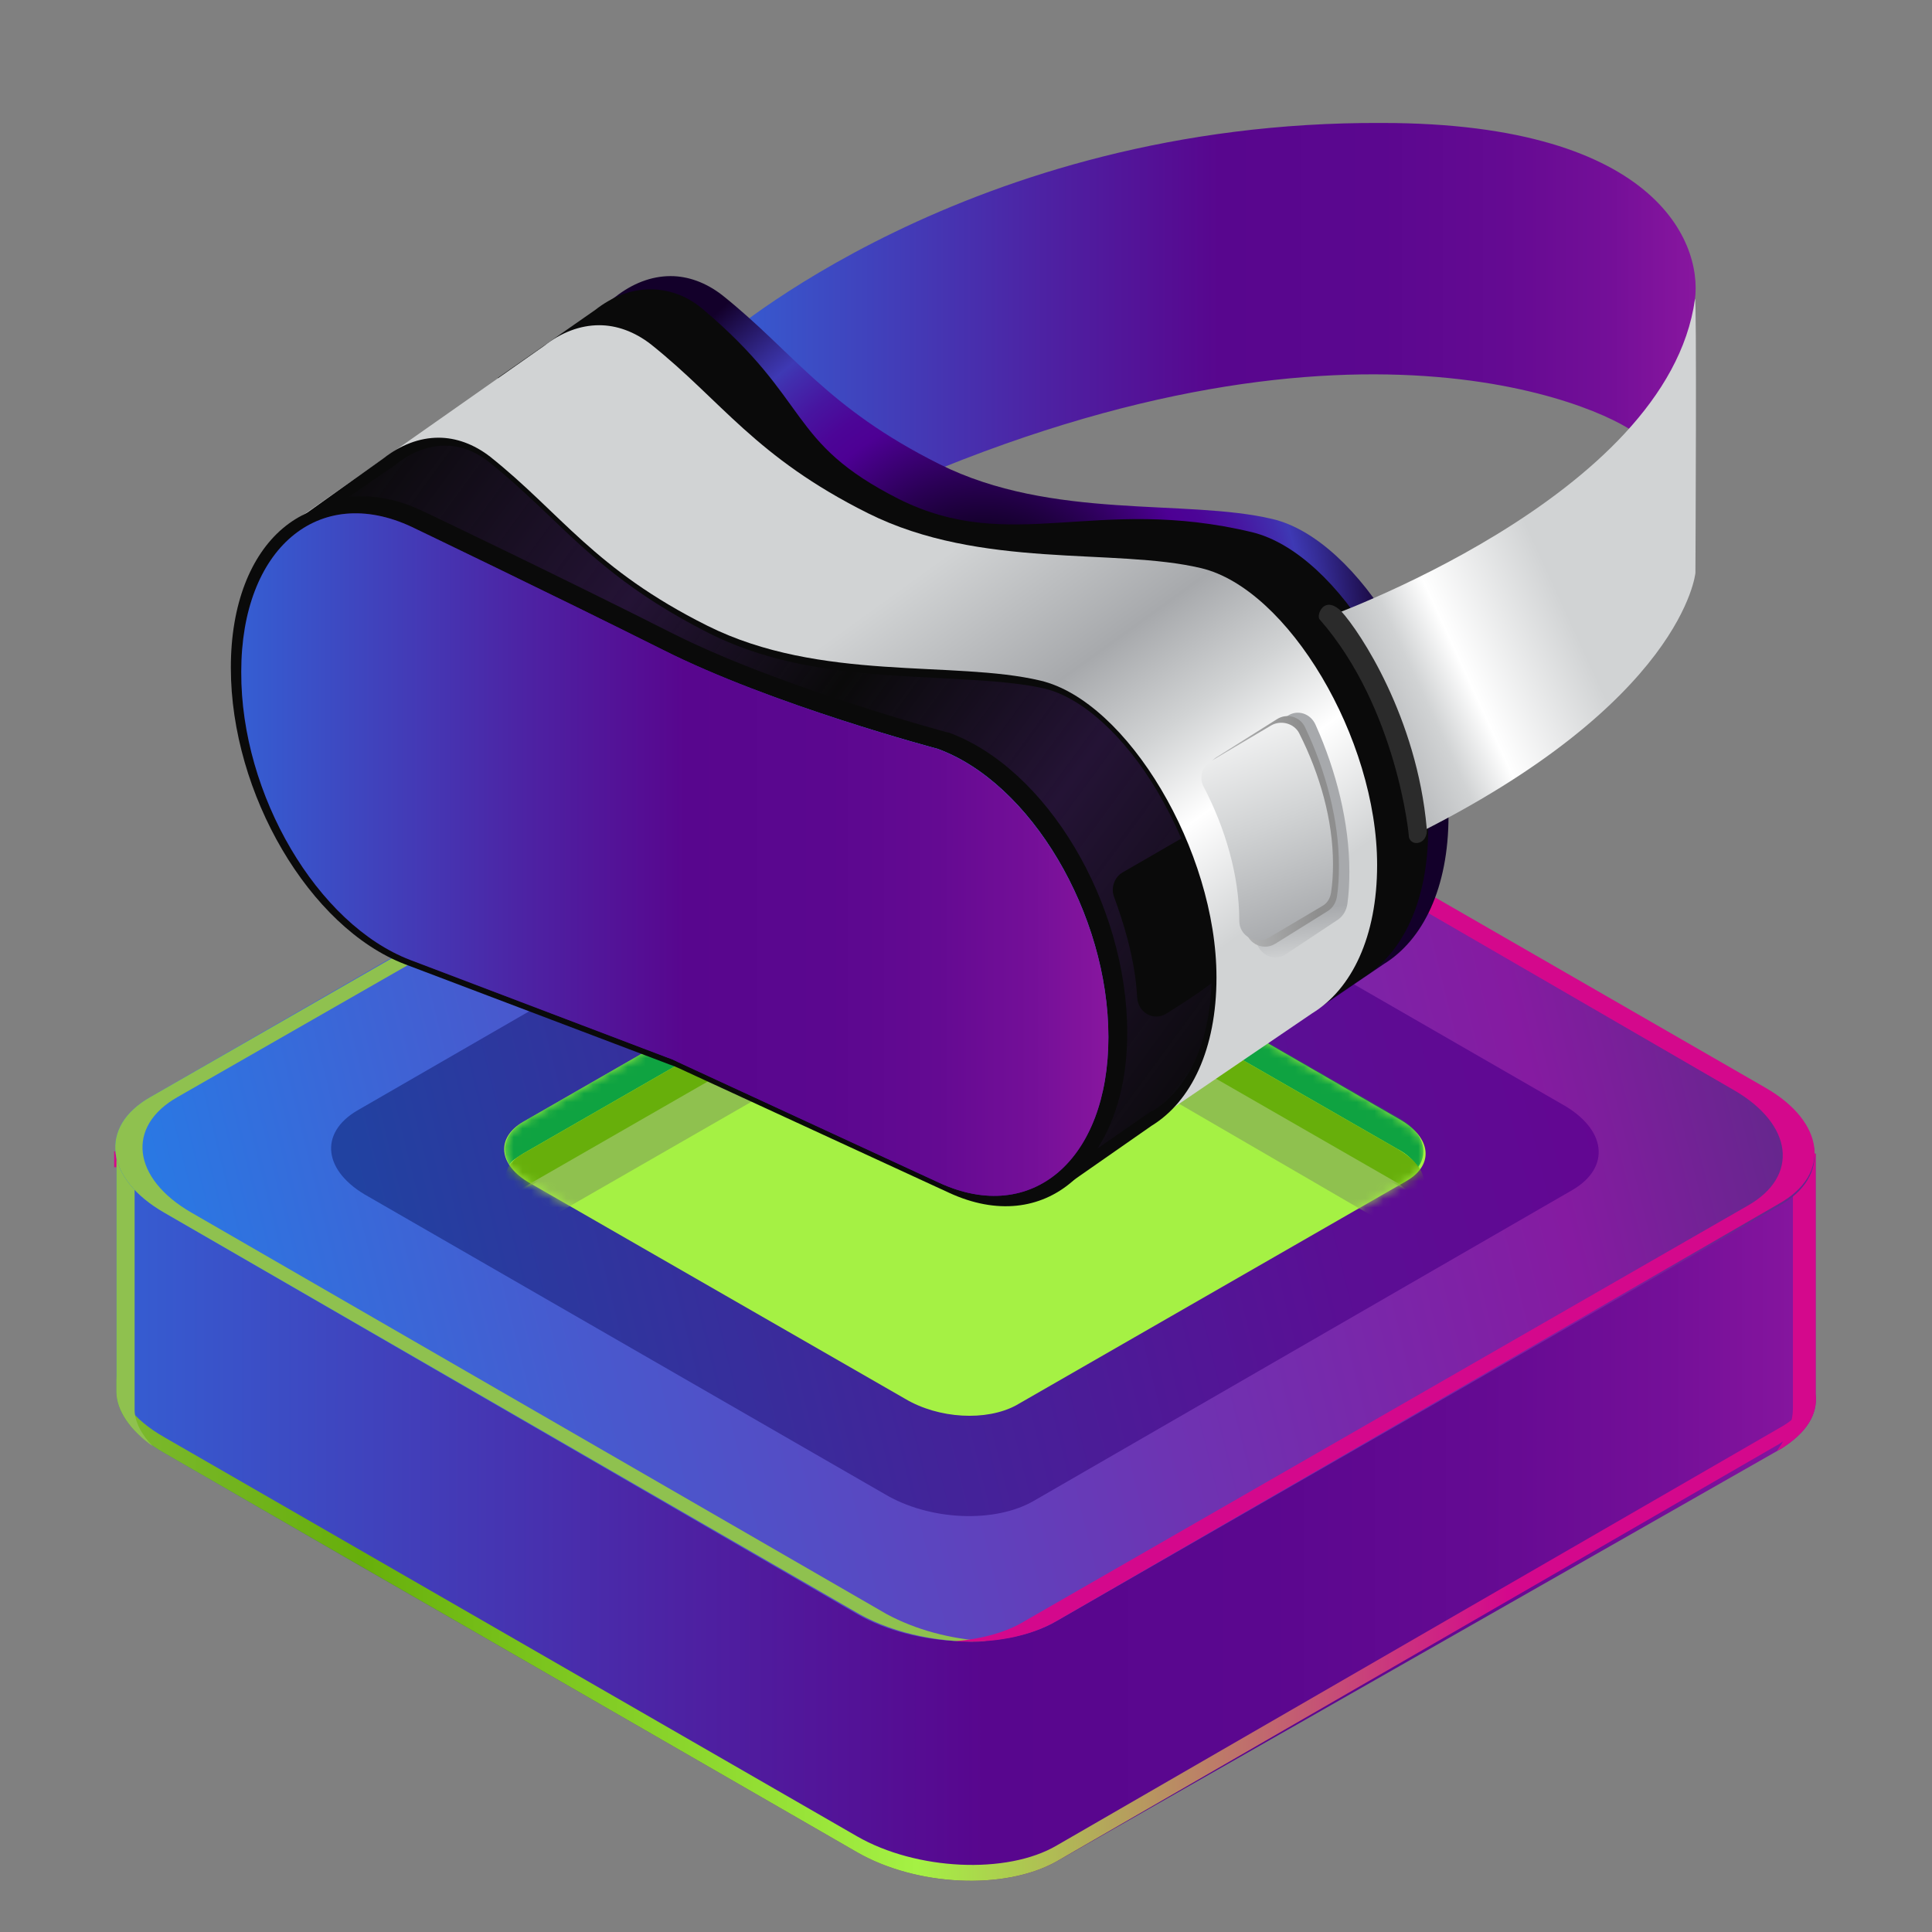
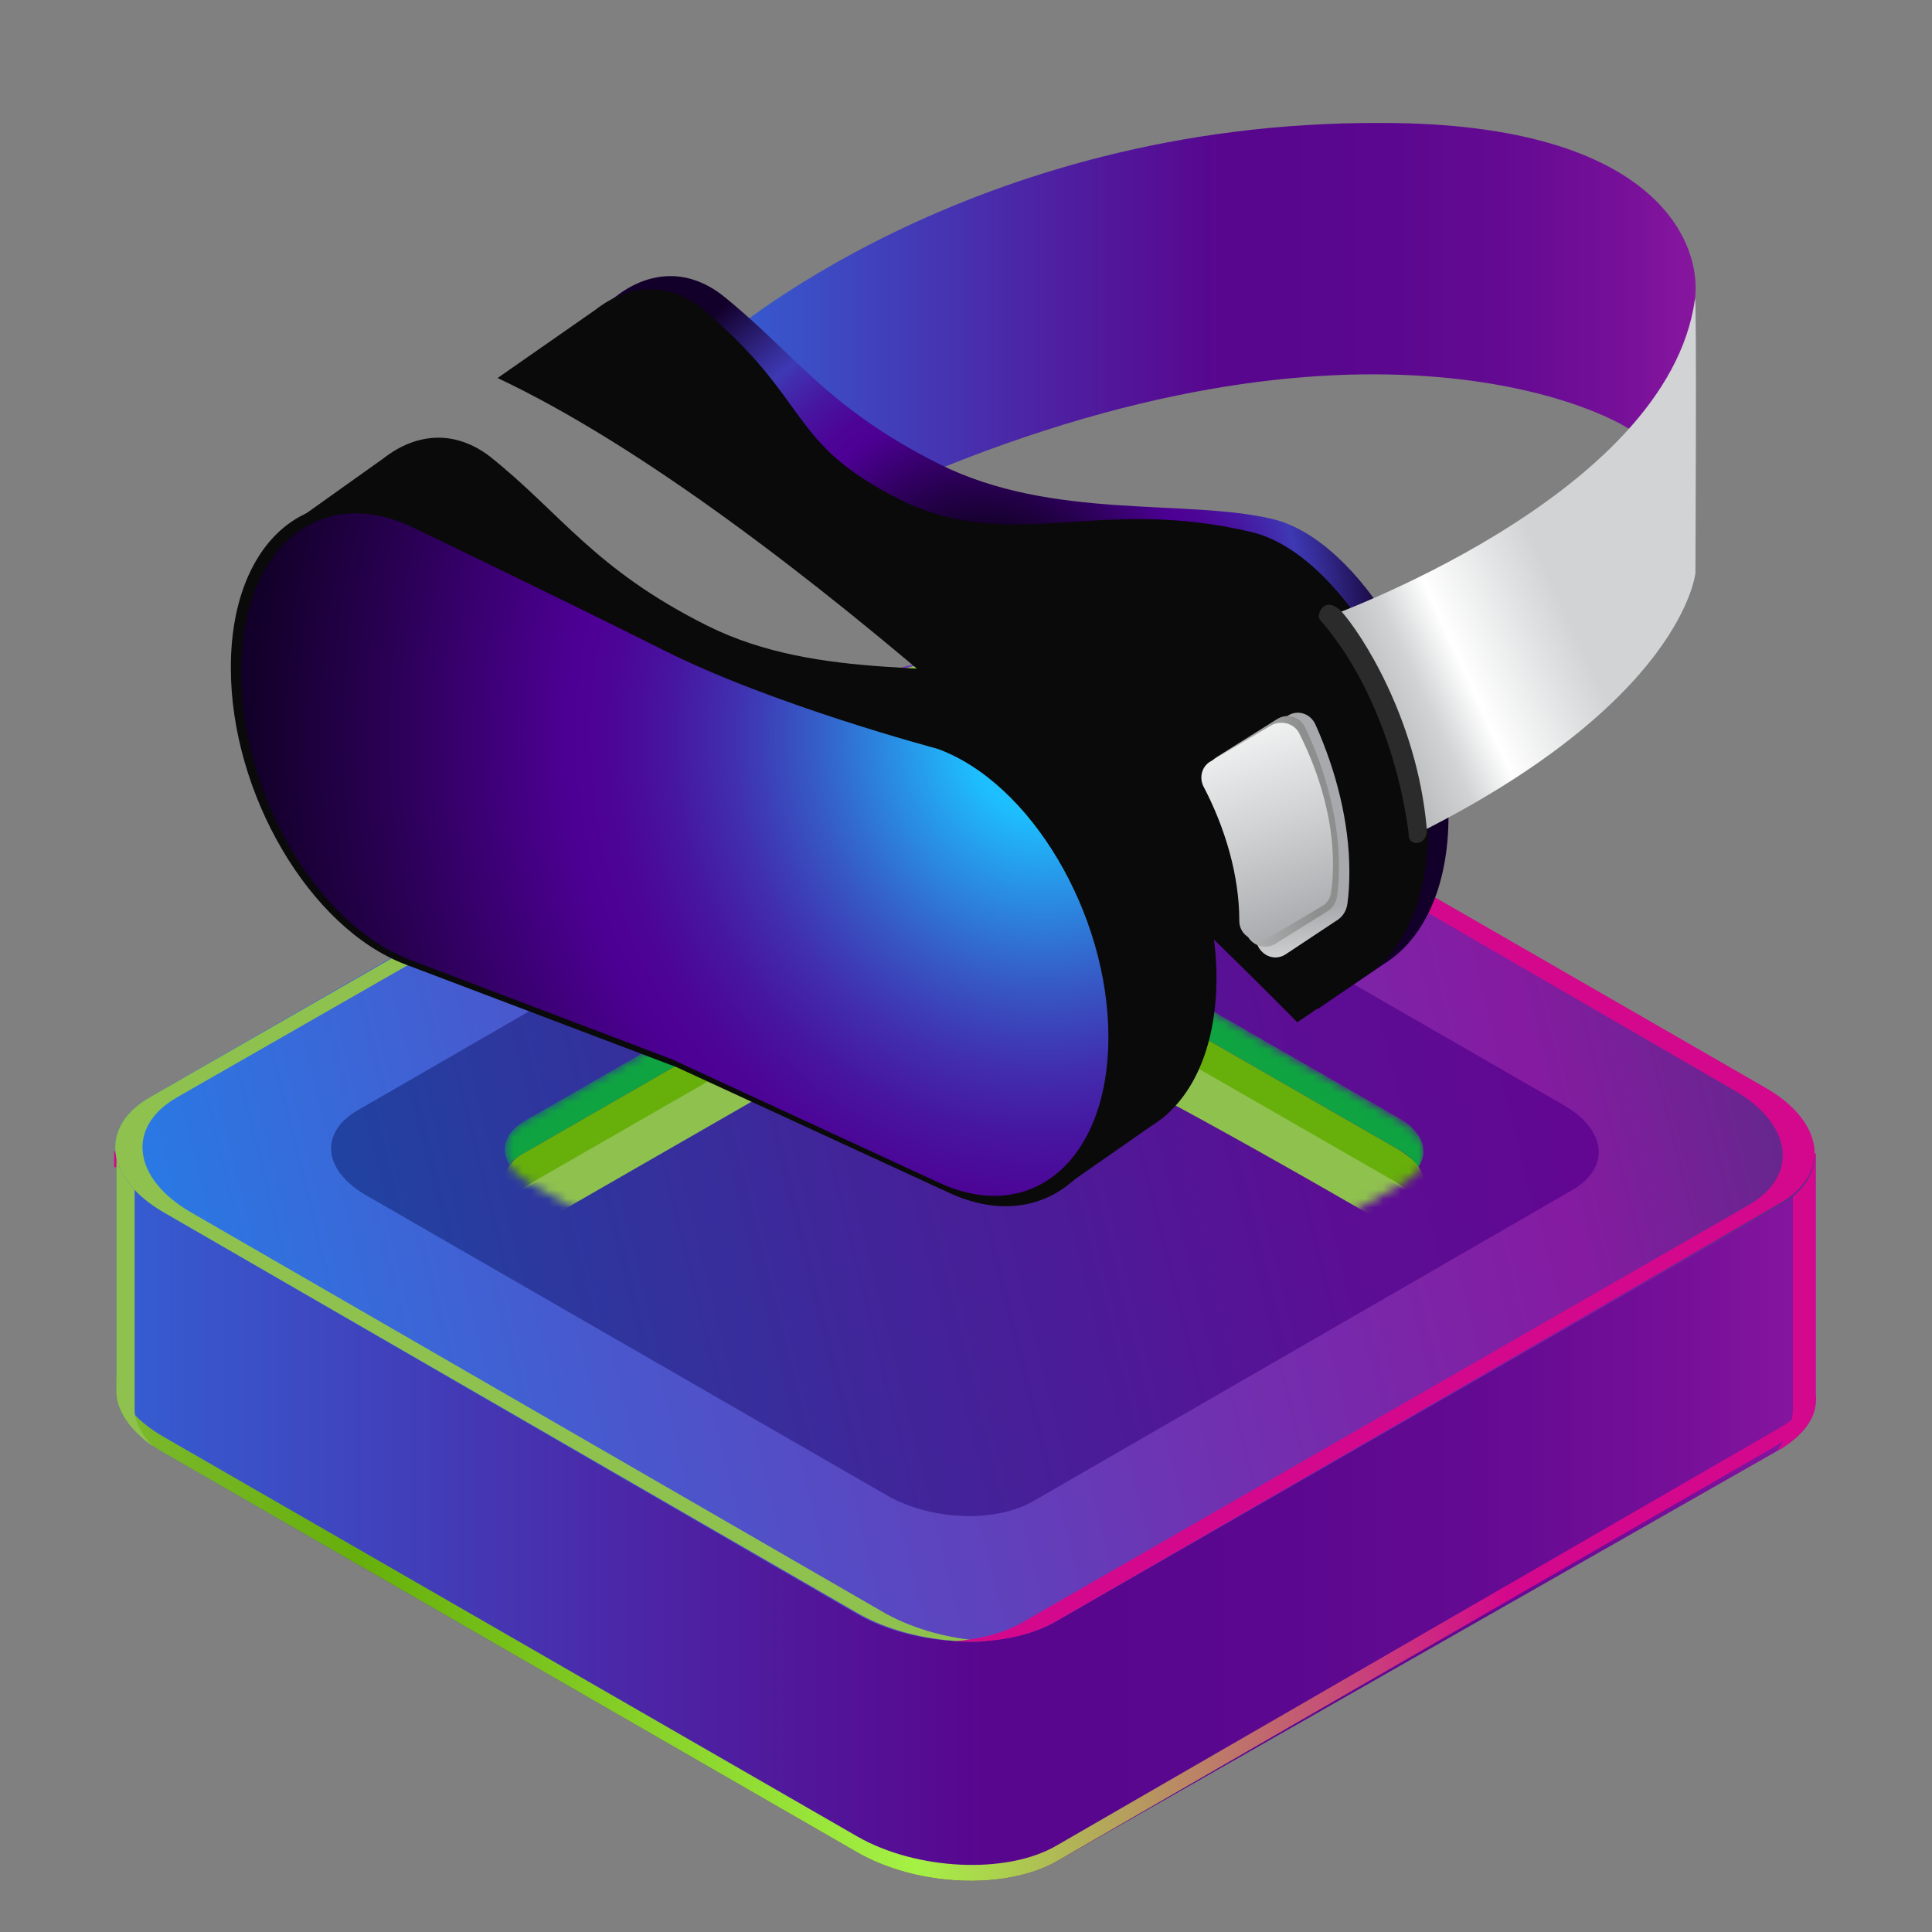
<svg xmlns="http://www.w3.org/2000/svg" width="220" height="220" viewBox="0 0 220 220" fill="none">
  <rect x="0" y="0" width="220" height="220" fill="#808080" stroke="none" />
  <path d="M13 131.107H53.871L99.399 105.022C105.349 101.664 115.437 102.181 122.163 106.055L165.88 131.365H206.751V158.741C207.01 161.065 205.716 163.132 202.871 164.939L120.352 211.944C114.402 215.301 104.314 214.785 97.588 210.911L18.691 165.456C15.069 163.39 13.259 160.807 13.259 158.483V131.107H13Z" fill="url(#paint0_linear_134_1963)" />
  <path d="M18.691 163.647L97.588 209.102C104.314 212.976 114.661 213.493 120.352 210.135L202.612 162.614C205.458 161.065 206.751 158.74 206.493 156.416V158.224C206.751 160.548 205.458 162.614 202.612 164.422L120.352 211.943C114.403 215.301 104.314 214.784 97.588 210.91L18.691 165.455C15.069 163.389 13.259 160.807 13.259 158.482V156.674C13.259 158.999 15.069 161.581 18.691 163.647Z" fill="url(#paint1_linear_134_1963)" />
  <path d="M204.164 160.291V132.914H163.293L119.576 107.604C112.85 103.73 102.503 103.214 96.812 106.571L51.285 132.914H13V131.107H53.871L99.399 105.022C105.349 101.664 115.437 102.181 122.163 106.055L165.88 131.365H206.751V158.741C207.01 161.065 205.716 163.132 202.871 164.939L202.354 165.198C203.647 163.39 204.164 161.84 204.164 160.291Z" fill="#D4088C" />
  <path d="M15.328 133.431V160.549C15.328 161.84 16.104 163.39 17.398 164.681C14.811 162.873 13.259 160.549 13.259 158.483V131.365C14.035 131.881 14.811 132.656 15.328 133.431Z" fill="#8FC14F" />
  <path d="M120.352 184.567L202.612 137.305C208.562 133.947 207.786 128.007 201.06 124.133L122.163 78.42C115.437 74.546 105.09 74.029 99.399 77.387L17.139 124.908C11.189 128.265 11.965 134.206 18.691 138.079L97.588 183.793C104.314 187.667 114.661 187.925 120.352 184.567Z" fill="url(#paint2_linear_134_1963)" />
  <path d="M17.139 124.908L99.399 77.645C102.503 75.837 106.642 75.063 111.04 75.321C107.935 75.579 105.09 76.354 102.762 77.645L20.243 124.908C14.293 128.265 15.069 134.206 21.795 138.08L100.951 183.793C104.314 185.601 108.194 186.634 112.333 186.892C107.418 187.15 101.986 186.117 97.847 183.793L18.691 138.08C11.965 134.206 11.189 128.265 17.139 124.908Z" fill="#8FC14F" />
  <path d="M117.765 170.88L179.072 135.497C183.47 132.914 182.952 128.524 177.779 125.683L119.059 91.85C114.144 89.009 106.383 88.751 101.986 91.075L40.679 126.458C36.281 129.04 36.798 133.431 41.972 136.272L100.692 170.105C105.866 173.204 113.368 173.462 117.765 170.88Z" fill="url(#paint3_linear_134_1963)" />
-   <path d="M115.696 160.032L160.189 134.464C163.293 132.656 163.034 129.557 159.413 127.491L116.472 102.697C112.851 100.631 107.418 100.373 104.056 102.181L59.563 127.749C56.459 129.557 56.717 132.656 60.339 134.722L103.021 159.257C106.901 161.582 112.333 161.84 115.696 160.032Z" fill="#A5F144" />
  <path d="M116.73 184.568L198.991 137.305C204.94 133.947 204.164 128.007 197.439 124.133L118.541 78.42C115.178 76.612 111.298 75.579 107.418 75.321C112.333 75.063 118.024 76.096 122.163 78.42L201.06 123.875C207.786 127.749 208.562 133.689 202.612 137.047L120.352 184.568C117.248 186.375 113.109 187.15 108.711 186.892C111.816 186.634 114.661 185.859 116.73 184.568Z" fill="#D4088C" />
  <mask id="mask0_134_1963" style="mask-type:alpha" maskUnits="userSpaceOnUse" x="57" y="100" width="106" height="62">
    <path d="M115.696 160.032L160.189 134.464C163.293 132.656 163.034 129.557 159.413 127.491L116.472 102.697C112.851 100.631 107.418 100.373 104.056 102.181L59.563 127.749C56.459 129.557 56.717 132.656 60.339 134.722L103.021 159.257C106.901 161.582 112.333 161.84 115.696 160.032Z" fill="white" />
  </mask>
  <g mask="url(#mask0_134_1963)">
    <path d="M159.154 130.848L116.472 106.313C112.851 104.247 107.418 103.989 104.056 105.796L59.563 131.365C58.787 131.881 58.269 132.14 58.011 132.656C56.976 130.848 57.493 129.04 59.563 127.749L104.056 102.181C107.16 100.373 112.851 100.631 116.472 102.697L159.154 127.232C162 128.782 162.776 131.106 161.482 132.914C160.965 132.14 160.189 131.365 159.154 130.848Z" fill="#0FA341" />
  </g>
  <mask id="mask1_134_1963" style="mask-type:alpha" maskUnits="userSpaceOnUse" x="57" y="100" width="106" height="62">
    <path d="M115.696 160.032L160.189 134.464C163.293 132.656 163.034 129.557 159.413 127.491L116.472 102.697C112.851 100.631 107.418 100.373 104.056 102.181L59.563 127.749C56.459 129.557 56.717 132.656 60.339 134.722L103.021 159.257C106.901 161.582 112.333 161.84 115.696 160.032Z" fill="white" />
  </mask>
  <g mask="url(#mask1_134_1963)">
    <path d="M159.154 134.98L116.472 110.445C112.85 108.379 107.418 108.121 104.055 109.929L59.562 135.497C59.045 135.755 58.528 136.272 58.269 136.53C56.976 134.722 57.234 132.656 59.562 131.365L104.055 105.796C107.159 103.989 112.85 104.247 116.472 106.313L159.154 130.848C162.258 132.656 163.034 134.98 161.224 136.788C160.706 136.014 160.189 135.497 159.154 134.98Z" fill="#67AF0B" />
  </g>
  <mask id="mask2_134_1963" style="mask-type:alpha" maskUnits="userSpaceOnUse" x="57" y="100" width="106" height="62">
    <path d="M115.696 160.032L160.189 134.464C163.293 132.656 163.034 129.557 159.413 127.491L116.472 102.697C112.851 100.631 107.418 100.373 104.056 102.181L59.563 127.749C56.459 129.557 56.717 132.656 60.339 134.722L103.021 159.257C106.901 161.582 112.333 161.84 115.696 160.032Z" fill="white" />
  </mask>
  <g mask="url(#mask2_134_1963)">
-     <path d="M160.965 141.437C160.448 140.921 159.931 140.404 159.155 140.146L116.473 115.352C112.851 113.286 107.419 113.028 104.056 114.836L59.563 140.404C59.304 140.662 59.046 140.921 58.787 140.921C56.976 138.854 57.235 136.53 59.563 135.239L104.056 109.67C107.16 107.863 112.851 108.121 116.473 110.187L159.155 134.722C162.259 136.788 163.035 139.629 160.965 141.437Z" fill="#8FC14F" />
+     <path d="M160.965 141.437C160.448 140.921 159.931 140.404 159.155 140.146C112.851 113.286 107.419 113.028 104.056 114.836L59.563 140.404C59.304 140.662 59.046 140.921 58.787 140.921C56.976 138.854 57.235 136.53 59.563 135.239L104.056 109.67C107.16 107.863 112.851 108.121 116.473 110.187L159.155 134.722C162.259 136.788 163.035 139.629 160.965 141.437Z" fill="#8FC14F" />
  </g>
  <path d="M81.784 39.018C81.784 39.018 110.181 13.761 157.379 14.002C189.277 14.002 194.245 28.314 192.89 34.808C192.89 34.808 193.286 42.806 186.624 49.661C184.422 47.316 155.573 32.162 102.39 55.314C102.39 55.314 93.978 50.142 91.325 47.256C88.671 44.49 81.784 39.018 81.784 39.018Z" fill="url(#paint4_linear_134_1963)" />
  <path d="M58.976 41.543L70.097 33.786C72.017 32.282 74.162 31.44 76.364 31.44V31.801L76.421 31.861L76.364 31.801V31.44C78.34 31.44 80.373 32.162 82.236 33.605C90.309 40.04 94.092 46.414 106.964 52.848C119.836 59.283 135.023 56.757 144.903 59.102C154.783 61.447 164.945 78.466 164.945 92.898C164.945 101.076 162.065 107.029 157.549 109.795L150.04 114.907C137.394 102.098 91.946 57.058 58.976 41.543Z" fill="url(#paint5_radial_134_1963)" />
  <path d="M56.661 43.046L67.783 35.289C69.702 33.786 71.847 32.944 74.049 32.944V33.305L74.106 33.365L74.049 33.305V32.944C76.025 32.944 78.114 33.605 79.921 35.109C92.511 45.692 89.518 50.323 102.334 56.817C115.206 63.252 124.804 56.336 142.588 60.606C152.468 63.011 162.63 79.969 162.63 94.401C162.63 102.579 159.75 108.533 155.234 111.299L147.725 116.41C135.079 103.602 89.575 58.561 56.661 43.046Z" fill="#0A0A0A" />
-   <path d="M61.968 39.378C63.887 37.875 66.032 37.033 68.234 37.033V37.394L68.291 37.454L68.234 37.394V37.033C70.21 37.033 72.243 37.755 74.106 39.198C82.179 45.632 85.962 52.007 98.834 58.441C111.706 64.875 126.893 62.35 136.773 64.695C146.653 67.04 156.815 84.058 156.815 98.49C156.815 106.669 153.935 112.622 149.419 115.388L122.094 133.97L106.342 101.377C105.947 101.197 105.552 101.016 105.157 100.896L75.009 89.47C64.169 85.381 34.473 58.682 34.473 58.682L61.968 39.378Z" fill="url(#paint6_linear_134_1963)" />
  <path d="M43.676 52.187C45.595 50.683 47.74 49.841 49.942 49.841V50.202L49.999 50.262L49.942 50.202V49.841C51.918 49.841 53.951 50.563 55.814 52.006C63.887 58.441 67.67 64.815 80.542 71.249C93.414 77.683 108.601 75.158 118.481 77.503C128.361 79.848 138.523 96.866 138.523 111.299C138.523 119.477 135.644 125.43 131.127 128.196L121.981 134.571L121.812 134.27L115.432 126.813L88.107 114.185C87.712 114.005 87.317 113.824 86.921 113.704L56.774 102.278C45.934 98.189 36.957 82.915 36.957 68.543V68.483C36.957 62.229 34.755 58.861 34.755 58.861L34.643 58.621L43.676 52.187Z" fill="#0A0A0A" />
  <path d="M46.103 109.795L76.251 121.221C76.646 121.341 77.042 121.522 77.437 121.702L108.093 135.834C118.932 140.825 127.909 133.128 127.909 118.816C127.909 104.383 118.82 88.989 107.867 85.02C107.867 85.02 88.502 79.849 75.63 73.414C62.758 66.98 46.273 59.042 46.273 59.042C35.377 53.871 26.287 61.568 26.287 76V76.06C26.287 90.372 35.264 105.646 46.103 109.795Z" fill="#0A0A0A" />
  <path d="M46.724 109.314L76.025 120.439C76.42 120.56 76.816 120.74 77.154 120.92L106.963 134.691C117.521 139.562 126.215 132.045 126.215 118.094C126.215 104.023 117.351 89.109 106.738 85.261C106.738 85.261 87.881 80.27 75.404 73.956C62.927 67.701 46.894 60.004 46.894 60.004C36.28 55.013 27.472 62.47 27.472 76.481V76.541C27.416 90.492 36.167 105.285 46.724 109.314Z" fill="url(#paint7_radial_134_1963)" />
-   <path d="M46.724 109.314L76.025 120.439C76.42 120.56 76.816 120.74 77.154 120.92L106.963 134.691C117.521 139.562 126.215 132.045 126.215 118.094C126.215 104.023 117.351 89.109 106.738 85.261C106.738 85.261 87.881 80.27 75.404 73.956C62.927 67.701 46.894 60.004 46.894 60.004C36.28 55.013 27.472 62.47 27.472 76.481V76.541C27.416 90.492 36.167 105.285 46.724 109.314Z" fill="url(#paint8_linear_134_1963)" />
-   <path d="M45.144 52.848L45.2 52.788C46.894 51.465 48.813 50.744 50.676 50.744C52.483 50.744 54.176 51.405 55.757 52.668C58.241 54.652 60.387 56.697 62.476 58.681C67.049 63.071 71.791 67.581 80.711 72.091C89.18 76.361 98.495 76.782 106.738 77.203C111.198 77.443 115.488 77.624 118.932 78.405C123.223 79.428 128.078 83.817 131.804 90.132C132.821 91.876 133.724 93.619 134.514 95.484L127.852 99.332C126.893 99.873 126.441 101.136 126.893 102.219C127.796 104.684 129.264 109.074 129.49 113.584C129.603 115.328 131.353 116.29 132.764 115.448C134.401 114.426 136.321 113.223 137.958 111.96C137.732 118.756 135.305 124.047 131.24 126.513H131.183H131.127L124.973 130.782C127.175 127.355 128.361 122.845 128.361 117.613C128.361 102.88 119.215 87.486 107.98 83.397H107.923H107.867C107.697 83.337 89.01 78.345 76.759 72.212C64.395 65.958 48.305 58.26 48.136 58.2C45.764 57.058 43.45 56.517 41.191 56.517C40.683 56.517 40.232 56.517 39.724 56.577L45.144 52.848Z" fill="url(#paint9_linear_134_1963)" />
  <path d="M139.708 86.103L146.596 81.533C147.725 80.751 149.249 81.232 149.814 82.555C152.185 87.847 153.653 93.74 153.653 99.212C153.653 100.535 153.597 101.738 153.427 102.941C153.314 103.662 152.976 104.264 152.411 104.684L146.427 108.653C144.902 109.676 142.983 108.473 142.983 106.609V106.549C142.983 100.836 141.402 94.702 138.861 89.29C138.353 88.087 138.692 86.764 139.708 86.103Z" fill="url(#paint10_linear_134_1963)" />
  <path d="M138.523 86.223L145.41 81.893C146.539 81.172 148.064 81.593 148.628 82.856C151 87.847 152.467 93.439 152.467 98.611C152.467 99.814 152.411 101.016 152.242 102.099C152.129 102.76 151.79 103.361 151.225 103.722L145.241 107.451C143.717 108.413 141.797 107.27 141.797 105.526V105.466C141.797 100.054 140.216 94.281 137.676 89.11C137.224 88.147 137.563 86.824 138.523 86.223Z" fill="url(#paint11_linear_134_1963)" />
  <path d="M137.845 86.704L144.733 82.615C145.862 81.954 147.387 82.375 147.951 83.517C150.322 88.208 151.79 93.439 151.79 98.37C151.79 99.513 151.734 100.595 151.564 101.678C151.451 102.339 151.113 102.88 150.548 103.181L144.564 106.729C143.039 107.631 141.12 106.609 141.12 104.865C141.12 104.865 141.12 104.865 141.12 104.805C141.12 99.753 139.539 94.281 136.998 89.47C136.547 88.448 136.886 87.246 137.845 86.704Z" fill="url(#paint12_linear_134_1963)" />
  <path d="M160.654 95.303C160.654 95.303 160.202 82.314 150.435 70.528C150.435 70.528 189.898 56.697 193.003 34.086C193.229 32.463 193.06 65.236 193.06 65.236C193.06 65.236 191.705 79.969 160.654 95.303Z" fill="url(#paint13_linear_134_1963)" />
  <path d="M150.266 70.528C149.871 70.107 150.718 67.701 152.694 69.566C154.896 71.971 161.332 81.713 162.461 94.281C162.687 96.145 160.711 96.506 160.428 95.303C160.485 95.303 159.073 80.57 150.266 70.528Z" fill="#2B2B2B" />
  <defs>
    <linearGradient id="paint0_linear_134_1963" x1="224.987" y1="158.46" x2="-10.863" y2="158.46" gradientUnits="userSpaceOnUse">
      <stop stop-color="#A31FA9" />
      <stop offset="0.067" stop-color="#8B17A0" />
      <stop offset="0.149" stop-color="#740F98" />
      <stop offset="0.239" stop-color="#640A92" />
      <stop offset="0.341" stop-color="#5B078F" />
      <stop offset="0.478" stop-color="#58068E" />
      <stop offset="0.626" stop-color="#4D22A3" />
      <stop offset="0.944" stop-color="#3168DA" />
      <stop offset="1" stop-color="#2C75E4" />
    </linearGradient>
    <linearGradient id="paint1_linear_134_1963" x1="224.988" y1="185.414" x2="-10.863" y2="185.414" gradientUnits="userSpaceOnUse">
      <stop stop-color="#D4088C" />
      <stop offset="0.226" stop-color="#D4088C" />
      <stop offset="0.511" stop-color="#A5F144" />
      <stop offset="0.78" stop-color="#67AF0B" />
      <stop offset="1" stop-color="#8FC14F" />
    </linearGradient>
    <linearGradient id="paint2_linear_134_1963" x1="208.264" y1="131.119" x2="26.726" y2="176.112" gradientUnits="userSpaceOnUse">
      <stop stop-color="#60298A" />
      <stop offset="0.165" stop-color="#851BA1" />
      <stop offset="0.428" stop-color="#6E33B2" />
      <stop offset="0.755" stop-color="#4958CD" />
      <stop offset="1" stop-color="#2979E4" />
    </linearGradient>
    <linearGradient id="paint3_linear_134_1963" x1="183.129" y1="131.119" x2="47.974" y2="164.615" gradientUnits="userSpaceOnUse">
      <stop stop-color="#630692" />
      <stop offset="0.226" stop-color="#5B0E94" />
      <stop offset="0.587" stop-color="#432399" />
      <stop offset="1" stop-color="#2142A1" />
    </linearGradient>
    <linearGradient id="paint4_linear_134_1963" x1="203.544" y1="34.648" x2="68.077" y2="34.648" gradientUnits="userSpaceOnUse">
      <stop stop-color="#A31FA9" />
      <stop offset="0.067" stop-color="#8B17A0" />
      <stop offset="0.149" stop-color="#740F98" />
      <stop offset="0.239" stop-color="#640A92" />
      <stop offset="0.341" stop-color="#5B078F" />
      <stop offset="0.478" stop-color="#58068E" />
      <stop offset="0.626" stop-color="#4D22A3" />
      <stop offset="0.944" stop-color="#3168DA" />
      <stop offset="1" stop-color="#2C75E4" />
    </linearGradient>
    <radialGradient id="paint5_radial_134_1963" cx="0" cy="0" r="1" gradientUnits="userSpaceOnUse" gradientTransform="translate(111.973 73.217) rotate(180) scale(46.593 49.628)">
      <stop offset="0.26" stop-color="#13002A" />
      <stop offset="0.379" stop-color="#2A0055" />
      <stop offset="0.54" stop-color="#4D0094" />
      <stop offset="0.601" stop-color="#4C0597" />
      <stop offset="0.678" stop-color="#4715A0" />
      <stop offset="0.763" stop-color="#412EAE" />
      <stop offset="0.792" stop-color="#3E39B4" />
      <stop offset="0.847" stop-color="#342B93" />
      <stop offset="0.969" stop-color="#1A0940" />
      <stop offset="1" stop-color="#13002A" />
    </radialGradient>
    <linearGradient id="paint6_linear_134_1963" x1="124.701" y1="118.421" x2="92.641" y2="74.064" gradientUnits="userSpaceOnUse">
      <stop stop-color="#D1D3D4" />
      <stop offset="0.249" stop-color="white" />
      <stop offset="0.438" stop-color="#D1D3D4" />
      <stop offset="0.649" stop-color="#A7A9AC" />
      <stop offset="1" stop-color="#D1D3D4" />
    </linearGradient>
    <radialGradient id="paint7_radial_134_1963" cx="0" cy="0" r="1" gradientUnits="userSpaceOnUse" gradientTransform="translate(118.977 83.753) rotate(180) scale(90.343 96.228)">
      <stop offset="0.094" stop-color="#1DBFFF" />
      <stop offset="0.129" stop-color="#22ADF5" />
      <stop offset="0.295" stop-color="#365AC6" />
      <stop offset="0.37" stop-color="#3E39B4" />
      <stop offset="0.397" stop-color="#412EAE" />
      <stop offset="0.475" stop-color="#4715A0" />
      <stop offset="0.545" stop-color="#4C0597" />
      <stop offset="0.601" stop-color="#4D0094" />
      <stop offset="0.83" stop-color="#2A0055" />
      <stop offset="1" stop-color="#13002A" />
    </radialGradient>
    <linearGradient id="paint8_linear_134_1963" x1="135.491" y1="97.298" x2="15.313" y2="97.298" gradientUnits="userSpaceOnUse">
      <stop stop-color="#A31FA9" />
      <stop offset="0.067" stop-color="#8B17A0" />
      <stop offset="0.149" stop-color="#740F98" />
      <stop offset="0.239" stop-color="#640A92" />
      <stop offset="0.341" stop-color="#5B078F" />
      <stop offset="0.478" stop-color="#58068E" />
      <stop offset="0.626" stop-color="#4D22A3" />
      <stop offset="0.944" stop-color="#3168DA" />
      <stop offset="1" stop-color="#2C75E4" />
    </linearGradient>
    <linearGradient id="paint9_linear_134_1963" x1="143.535" y1="121.711" x2="42.799" y2="47.91" gradientUnits="userSpaceOnUse">
      <stop offset="0.008" stop-color="#241335" stop-opacity="0" />
      <stop offset="0.049" stop-color="#241335" stop-opacity="0.141" />
      <stop offset="0.295" stop-color="#241335" />
      <stop offset="0.485" stop-color="#241335" stop-opacity="0.141" />
      <stop offset="0.516" stop-color="#241335" stop-opacity="0" />
      <stop offset="0.7" stop-color="#241335" stop-opacity="0.919" />
      <stop offset="0.716" stop-color="#241335" />
      <stop offset="0.96" stop-color="#241335" stop-opacity="0.141" />
      <stop offset="1" stop-color="#241335" stop-opacity="0" />
    </linearGradient>
    <linearGradient id="paint10_linear_134_1963" x1="148.251" y1="115.657" x2="146.995" y2="103.688" gradientUnits="userSpaceOnUse">
      <stop stop-color="white" />
      <stop offset="0.535" stop-color="#D1D3D4" />
      <stop offset="1" stop-color="#A7A9AC" />
    </linearGradient>
    <linearGradient id="paint11_linear_134_1963" x1="149.146" y1="94.3" x2="133.419" y2="95.782" gradientUnits="userSpaceOnUse">
      <stop stop-color="#8E8E8E" />
      <stop offset="1" stop-color="#D1D3D4" />
    </linearGradient>
    <linearGradient id="paint12_linear_134_1963" x1="139.886" y1="78.953" x2="149.683" y2="105.847" gradientUnits="userSpaceOnUse">
      <stop stop-color="white" />
      <stop offset="0.535" stop-color="#D1D3D4" />
      <stop offset="1" stop-color="#A7A9AC" />
    </linearGradient>
    <linearGradient id="paint13_linear_134_1963" x1="184.464" y1="60.734" x2="130.914" y2="85.307" gradientUnits="userSpaceOnUse">
      <stop stop-color="#D1D3D4" />
      <stop offset="0.157" stop-color="#D1D3D4" />
      <stop offset="0.384" stop-color="white" />
      <stop offset="0.476" stop-color="#D1D3D4" />
      <stop offset="0.649" stop-color="#A7A9AC" />
      <stop offset="1" stop-color="#D1D3D4" />
    </linearGradient>
  </defs>
</svg>